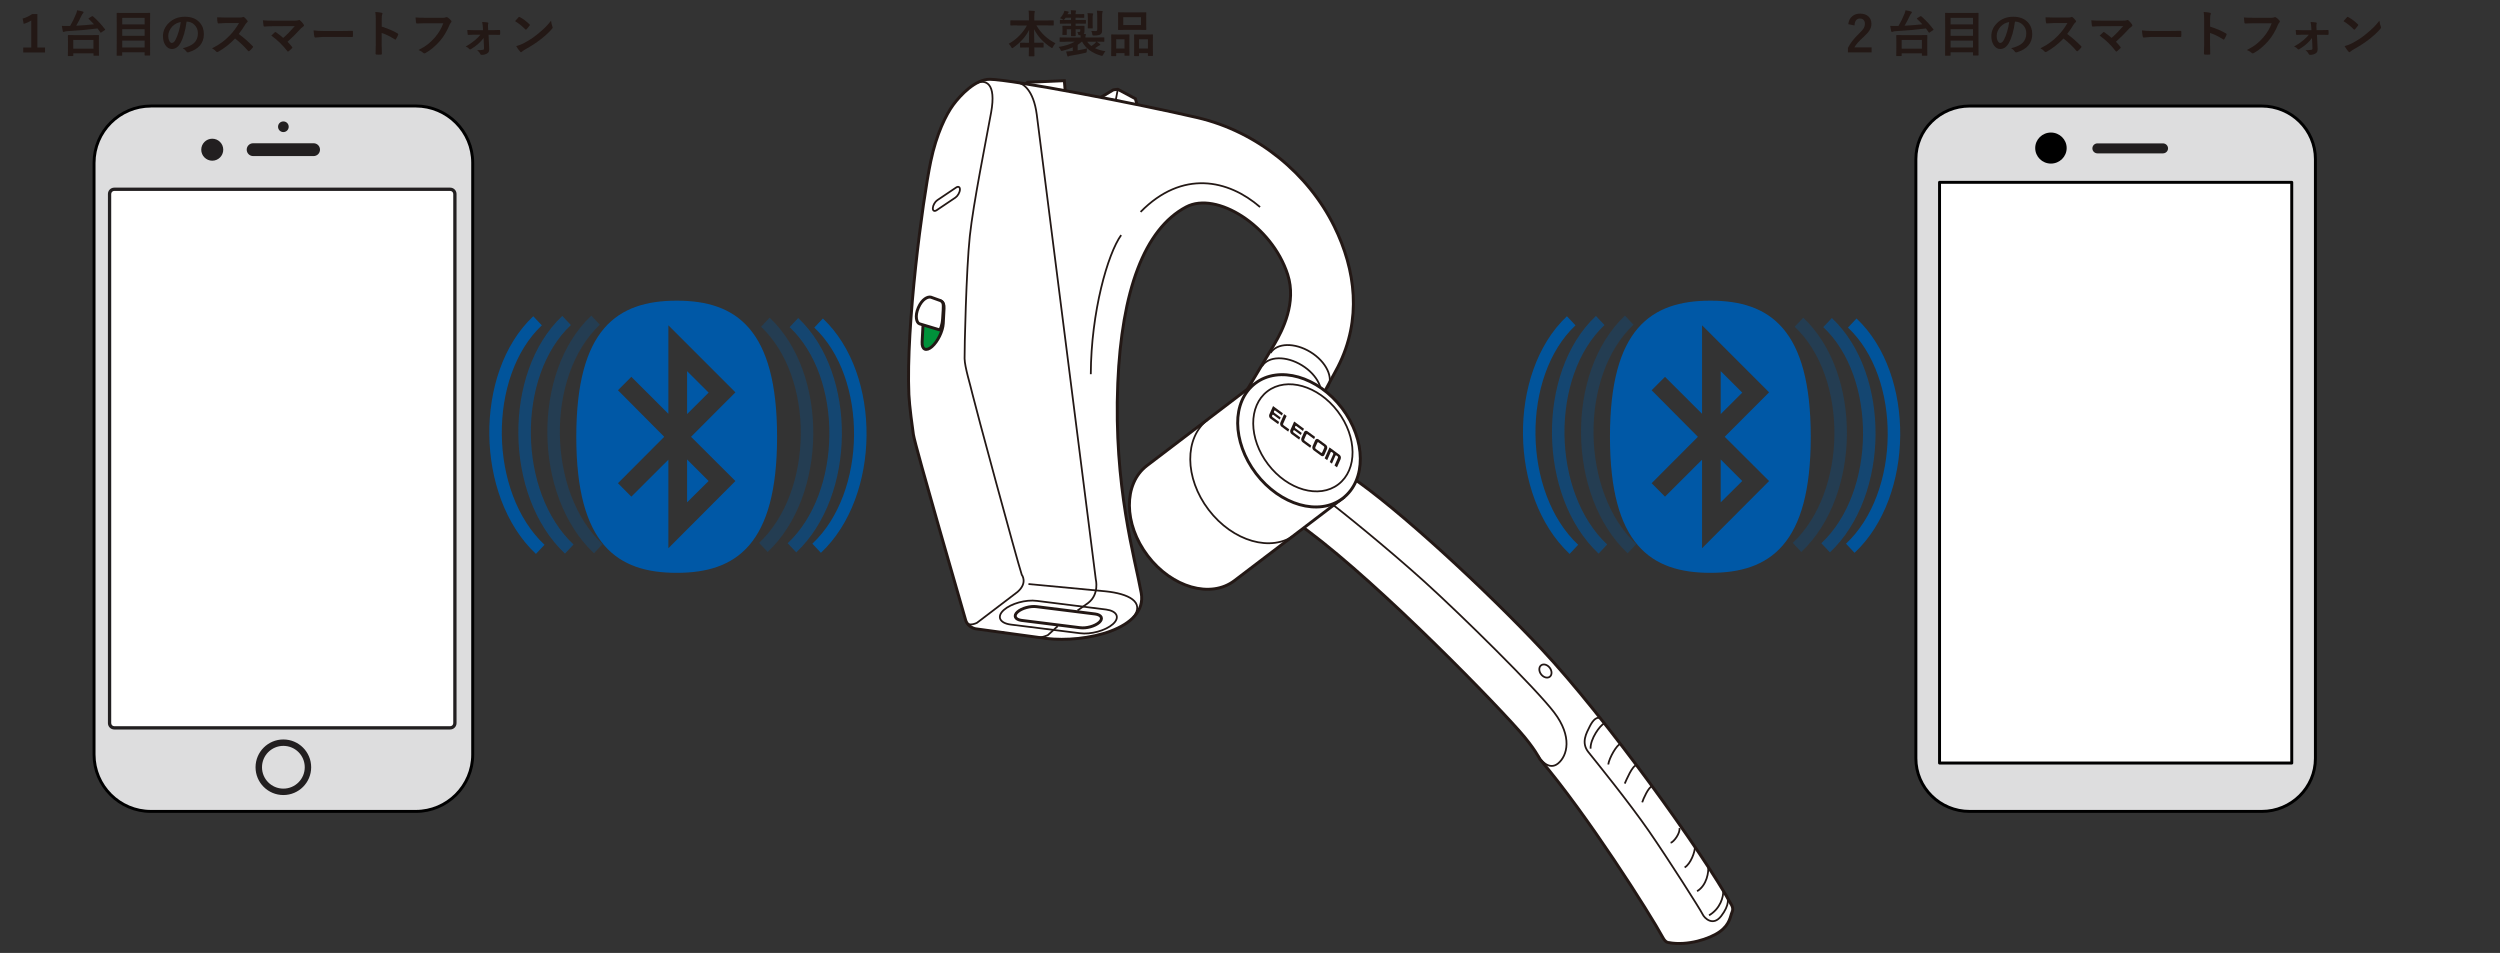
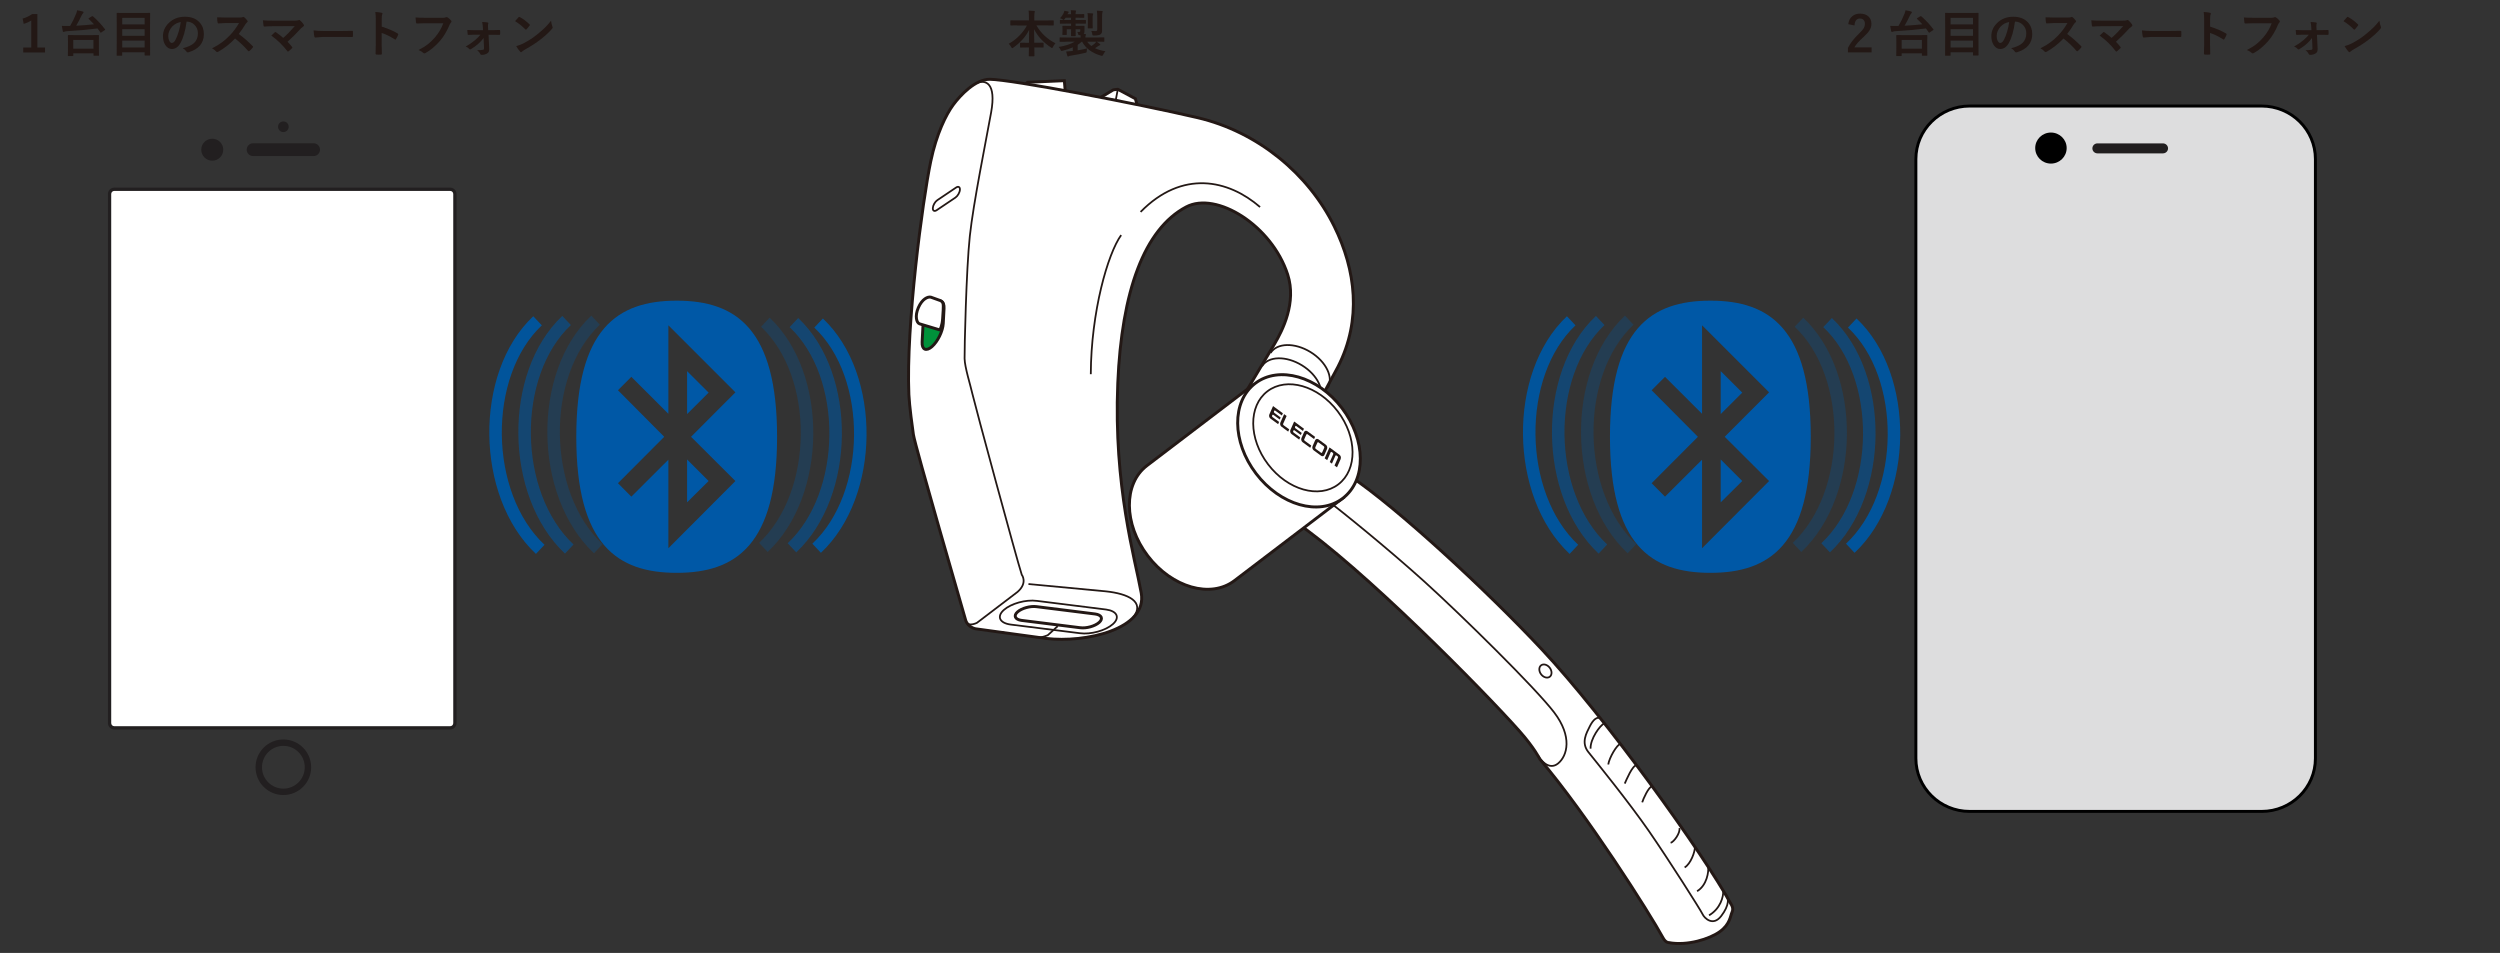
<svg xmlns="http://www.w3.org/2000/svg" version="1.1" viewBox="0 0 600 228.7">
  <rect x="0" y="0" width="600" height="228.7" fill="#333333" stroke="none" />
  <g>
    <g id="_レイヤー_1" data-name="レイヤー_1">
      <g>
-         <path d="M36.22,25.45c-7.52,0-13.65,6.12-13.65,13.64v142.01c0,7.52,6.12,13.64,13.65,13.64h63.58c7.52,0,13.65-6.13,13.65-13.64V39.08c0-7.52-6.12-13.64-13.65-13.64h-63.58" fill="#ddddde" stroke="#000" stroke-width=".71" />
        <path d="M68.01,177.47c-3.68,0-6.68,2.98-6.68,6.67s2.99,6.67,6.68,6.67,6.67-2.99,6.67-6.67-2.99-6.67-6.67-6.67M68.01,189.27c-2.84,0-5.13-2.3-5.13-5.13s2.29-5.13,5.13-5.13,5.13,2.29,5.13,5.13-2.3,5.13-5.13,5.13Z" fill="#221f20" />
        <path d="M60.75,37.46c-.85,0-1.54-.69-1.54-1.54s.69-1.54,1.54-1.54h14.51c.85,0,1.54.68,1.54,1.54s-.69,1.54-1.54,1.54h-14.51" fill="#221f20" />
        <path d="M53.58,35.93c0,1.46-1.19,2.64-2.64,2.64s-2.64-1.19-2.64-2.64,1.18-2.64,2.64-2.64,2.64,1.18,2.64,2.64" fill="#221f20" />
        <path d="M69.29,30.42c0,.7-.57,1.28-1.28,1.28s-1.28-.57-1.28-1.28.57-1.28,1.28-1.28,1.28.57,1.28,1.28" fill="#221f20" />
        <path d="M109.18,173.54c0,.62-.52,1.13-1.14,1.13H27.43c-.63,0-1.13-.51-1.13-1.13V46.56c0-.62.51-1.14,1.13-1.14h80.61c.63,0,1.14.52,1.14,1.14v126.99" fill="#fff" />
        <path d="M108.04,175.08H27.43c-.85,0-1.53-.69-1.53-1.53V46.56c0-.85.68-1.53,1.53-1.53h80.61c.85,0,1.53.68,1.53,1.53v126.99c0,.84-.68,1.53-1.53,1.53M27.43,45.82c-.41,0-.74.33-.74.74v126.99c0,.4.33.74.74.74h80.61c.41,0,.74-.33.74-.74V46.56c0-.41-.33-.74-.74-.74" fill="#221f20" />
      </g>
      <g>
        <g>
          <g>
            <polyline points="263.17 23.96 267.21 21.56 268.27 21.43 272.49 23.69 273.12 25.91" fill="#fff" stroke="#231815" stroke-miterlimit="10" stroke-width=".71" />
            <line x1="268.27" y1="21.43" x2="267.68" y2="24.57" fill="none" stroke="#231815" stroke-miterlimit="10" stroke-width=".43" />
          </g>
          <polyline points="245.58 20.81 246.6 19.75 255.44 19.36 255.78 23.34" fill="#fff" stroke="#231815" stroke-miterlimit="10" stroke-width=".71" />
          <g>
            <path d="M323.89,114.19c11.32,7.54,32.87,27.48,46.12,41.63,15.41,16.45,38.78,49.04,45.43,61.16,0,0,.71.93.27,1.89s-.48,2.93-2.93,4.71-7.82,3.47-12.24,2.65c0,0-.75.07-1.39-1.11-3.22-5.95-18.3-29.67-29.58-42.91,0,0-1.26-2.64-4.93-6.78-8.46-9.53-37.62-39.2-54.02-50.37" fill="#fff" stroke="#231815" stroke-miterlimit="10" stroke-width=".71" />
            <path d="M369.22,181.44c.36.78,2.51,3.61,4.73,1.78,2.21-1.83,3.49-6.41-.96-12.25-4.45-5.84-22.23-23.32-31.06-31.32-8.83-7.99-20.86-17.73-24.06-20.05" fill="none" stroke="#231815" stroke-miterlimit="10" stroke-width=".43" />
            <path d="M384.39,172.76c-.95-1.2-2.1.06-2.86,1.6-.75,1.54-2.16,3.86-.29,6.18,1.87,2.33,9.77,12.08,14.52,18.95s12.44,18.99,12.86,19.92,2.49,3.01,4.47.44,1.97-4.53.87-5.45" fill="none" stroke="#231815" stroke-miterlimit="10" stroke-width=".43" />
            <path d="M385.06,173.6c-1.02.39-3.44,3.77-3.32,6.08" fill="none" stroke="#231815" stroke-miterlimit="10" stroke-width=".43" />
            <path d="M388.91,178.56c-.79.03-2.71,3.32-2.93,4.92" fill="none" stroke="#231815" stroke-miterlimit="10" stroke-width=".43" />
            <path d="M392.79,183.68c-.98-.12-2.53,3.66-2.85,4.38" fill="none" stroke="#231815" stroke-miterlimit="10" stroke-width=".43" />
            <path d="M396.52,188.72c-.84.06-2.18,3.1-2.39,3.84" fill="none" stroke="#231815" stroke-miterlimit="10" stroke-width=".43" />
            <path d="M403.07,198.74c.22,1.18-1.32,3.32-2.12,3.54" fill="none" stroke="#231815" stroke-miterlimit="10" stroke-width=".43" />
            <path d="M406.77,203.24c.08,1.09-.99,4.11-2.46,4.95" fill="none" stroke="#231815" stroke-miterlimit="10" stroke-width=".43" />
            <path d="M409.95,208.02c.18,1.12-.27,4.45-2.65,5.87" fill="none" stroke="#231815" stroke-miterlimit="10" stroke-width=".43" />
            <path d="M413.57,213.75c.1,1.44-.67,4.33-3.4,5.93" fill="none" stroke="#231815" stroke-miterlimit="10" stroke-width=".43" />
            <ellipse cx="370.89" cy="161.02" rx="1.3" ry="1.72" transform="translate(-21.74 257.58) rotate(-37.28)" fill="none" stroke="#231815" stroke-miterlimit="10" stroke-width=".43" />
          </g>
          <path d="M316.72,96.19l4.38-8.14c5.79-11.34,4.28-23.28-.89-33.75-6.21-12.58-18.33-22.68-32.83-26.07-14.5-3.38-44.56-9.15-49.82-9.2-3.47-.03-7.08,3.82-8.78,6.12-1.7,2.31-4.02,6.92-5.41,13.6-1.95,9.32-5.96,39.49-5.24,55.97.12,2.69.86,8.05,1.08,9.56.39,2.73,12.04,42.72,12.53,44.5s2.39,2.13,2.39,2.13l16.86,2.31c9.53,1.16,24.46-2.23,22.91-10.89-1.45-8.14-6.67-25.57-5.63-50.41.93-22,6.33-36.92,16.4-42.25,7.26-3.85,20.58,4.47,24.37,16.21,2.19,6.79-1.28,13.48-3.12,16.61l-12.01,20.1" fill="#fff" stroke="#231815" stroke-miterlimit="10" stroke-width=".71" />
          <path d="M234.47,19.89c2.05-.76,4.69-.05,3.4,7.09s-4.25,21.7-5.11,29.66c-.86,7.96-1.3,27.34-1.26,29.42s1.42,6.42,1.9,8.56c.47,2.14,10.66,39.77,11.82,43.31,0,0,1.51,1.92-1,4.12l-9.77,7.44s-2.16,1.06-2.59-.37" fill="none" stroke="#231815" stroke-miterlimit="10" stroke-width=".43" />
          <path d="M246.83,140.17l18.55,1.75c5.33.56,9.57,2.47,6.55,6.33" fill="none" stroke="#231815" stroke-miterlimit="10" stroke-width=".43" />
          <path d="M262.86,147.36l-14.07-1.76c-1.52-.21-3.59.37-4.59,1.27h0c-1.01.9-.58,1.81.94,2.02l14.07,1.76c1.52.21,3.59-.37,4.59-1.27h0c1.01-.9.58-1.81-.94-2.02Z" fill="none" stroke="#231815" stroke-miterlimit="10" stroke-width=".71" />
          <path d="M265.48,146.29l-16.63-2.08c-2.63-.36-6.2.63-7.94,2.19h0c-1.74,1.56-1.01,3.13,1.62,3.49l16.63,2.08c2.63.36,6.2-.63,7.94-2.19h0c1.74-1.56,1.01-3.13-1.62-3.49Z" fill="none" stroke="#231815" stroke-miterlimit="10" stroke-width=".43" />
          <path d="M224.96,48.04l4.5-3.03c.55-.37.97-.13.92.53h0c-.04.66-.53,1.51-1.08,1.88l-4.5,3.03c-.55.37-.97.13-.92-.53h0c.04-.66.53-1.51,1.08-1.88Z" fill="none" stroke="#231815" stroke-miterlimit="10" stroke-width=".43" />
          <path d="M224.21,72.92h0c1.4-1.22,2.46-.72,2.36,1.12l-.19,3.59c-.1,1.84-1.32,4.34-2.71,5.56h0c-1.4,1.22-2.46.72-2.36-1.12l.19-3.59c.1-1.84,1.32-4.34,2.71-5.56Z" fill="#00913a" stroke="#231815" stroke-miterlimit="10" stroke-width=".71" />
          <path d="M302.41,49.69c-7.58-6.57-18.65-9.04-28.67,1.17" fill="none" stroke="#231815" stroke-miterlimit="10" stroke-width=".43" />
          <path d="M269.08,56.42c-3.21,4.45-7.22,18.41-7.29,33.39" fill="none" stroke="#231815" stroke-miterlimit="10" stroke-width=".43" />
-           <path d="M244.21,19.8c1.33.21,3.83,1.79,4.61,7.67l14.17,111.57s.91,3.57-1.83,5.67l-2.56,1.81" fill="none" stroke="#231815" stroke-miterlimit="10" stroke-width=".43" />
          <path d="M253.86,150.26l-2.36,2.16s-1.33.67-2.55.51" fill="none" stroke="#231815" stroke-miterlimit="10" stroke-width=".43" />
          <path d="M304.95,84.71c1.49-2.44,5.77-2.54,9.55-.23,3.78,2.31,5.64,6.16,4.14,8.6" fill="none" stroke="#231815" stroke-miterlimit="10" stroke-width=".43" />
          <path d="M302.89,87.89c1.49-2.44,5.77-2.54,9.55-.23,3.78,2.31,5.64,6.16,4.14,8.6" fill="none" stroke="#231815" stroke-miterlimit="10" stroke-width=".43" />
          <g>
            <g>
              <path d="M322.66,119.26l-26.39,20.09c-5.69,4.34-15.01,1.67-20.81-5.95-5.8-7.62-5.89-17.31-.19-21.65l25.74-19.6" fill="#fff" stroke="#231815" stroke-miterlimit="10" stroke-width=".71" />
              <ellipse cx="311.75" cy="105.77" rx="12.96" ry="17.34" transform="translate(-.36 210.47) rotate(-37.28)" fill="#fff" stroke="#231815" stroke-miterlimit="10" stroke-width=".71" />
              <ellipse cx="312.69" cy="105.05" rx="10.5" ry="14.04" transform="translate(.26 210.89) rotate(-37.28)" fill="none" stroke="#231815" stroke-miterlimit="10" stroke-width=".43" />
            </g>
-             <path d="M310.88,128.3c-5.69,4.34-15.01,1.67-20.81-5.95-5.8-7.62-5.89-17.31-.19-21.65" fill="none" stroke="#231815" stroke-miterlimit="10" stroke-width=".43" />
            <g>
              <g>
                <path d="M318.52,107.21c-.05-.18-.15-.34-.29-.45l-1.8-1.32c-.14-.1-.3-.14-.45-.1-.15.04-.27.15-.34.31l-.63,1.44c-.07.16-.08.35-.03.53.05.18.15.34.29.45l1.8,1.32c.14.1.3.14.45.1s.27-.15.34-.31l.63-1.44c.07-.16.08-.35.03-.53ZM317.32,108.58c-.03.06-.07.1-.12.11-.05.01-.11,0-.16-.04l-1.27-.93c-.05-.04-.09-.09-.11-.16-.02-.07-.01-.13.01-.19l.5-1.12c.03-.06.07-.1.12-.11.05-.01.11,0,.16.04l1.27.93c.05.04.09.09.11.16.02.07.01.13-.01.19l-.5,1.12Z" fill="#231815" />
                <path d="M321.76,110.14c.07-.16.08-.35.03-.53-.05-.18-.15-.34-.29-.45l-2.42-1.78-1.16,2.62.6.44.83-1.87c.03-.06.07-.1.12-.11.05-.01.11,0,.16.04l.24.17c.05.04.09.09.11.16.02.07.01.13-.01.19l-.83,1.87.52.38.83-1.87c.03-.06.07-.1.12-.11.05-.01.11,0,.16.04l.24.17c.05.04.09.09.11.16.02.07.01.13-.01.19l-.83,1.87.6.44.9-2.03Z" fill="#231815" />
                <path d="M312.98,103.7c.07-.16.19-.27.34-.31.15-.04.31,0,.45.1l1.85,1.35-.24.54-1.58-1.16c-.05-.04-.11-.05-.16-.03-.05.01-.1.05-.12.11l-.5,1.12c-.03.06-.03.13-.01.19.02.07.06.12.11.16l1.58,1.16-.24.54-1.85-1.35c-.14-.1-.24-.26-.29-.45-.05-.18-.04-.37.03-.53l.63-1.44Z" fill="#231815" />
                <path d="M309.17,103.59l-1.62-1.19c-.14-.1-.24-.26-.29-.45-.05-.18-.04-.37.03-.53l.9-2.03.6.44-.83,1.87c-.03.06-.03.13-.01.19.02.07.06.12.11.16l1.35.99-.24.54Z" fill="#231815" />
                <path d="M305.52,97.44l2.37,1.74-.24.54-1.58-1.16c-.05-.04-.11-.05-.16-.04-.05.01-.1.05-.12.11l-.04.1c-.02.06-.03.12-.01.19.02.07.06.12.11.16l1.51,1.11-.22.5-1.51-1.11c-.05-.04-.11-.05-.16-.04-.05.01-.1.05-.12.11l-.04.1c-.03.06-.03.13-.01.19.02.07.06.12.11.16l1.58,1.16-.24.54-1.85-1.35c-.14-.1-.24-.26-.29-.45-.05-.18-.04-.37.03-.53l.9-2.03Z" fill="#231815" />
                <path d="M310.58,101.15l2.37,1.74-.24.54-1.58-1.16c-.05-.04-.11-.05-.16-.04-.05.01-.1.05-.12.11l-.04.1c-.02.06-.03.13-.01.19.02.07.06.12.11.16l1.51,1.11-.22.5-1.51-1.11c-.05-.04-.11-.05-.16-.04-.05.01-.1.05-.12.11l-.04.1c-.03.06-.03.13-.01.19.02.07.06.12.11.16l1.58,1.16-.24.54-1.85-1.35c-.14-.1-.24-.26-.29-.44s-.04-.37.03-.53l.9-2.03Z" fill="#231815" />
              </g>
              <path d="M313.2,104.81" fill="#231815" />
            </g>
          </g>
        </g>
        <path d="M220.67,77.71l4.9,1.48s.58-1.02.67-2.78c.06-1.07.25-3,.09-3.54-.2-.69-.81-.79-.81-.79l-2.11-.76c-.73-.18-2.09.42-3,2.5-.91,2.07-.41,3.68.26,3.88Z" fill="#fff" stroke="#231815" stroke-linecap="round" stroke-linejoin="round" stroke-width=".71" />
      </g>
    </g>
    <g id="_レイヤー_2" data-name="レイヤー_2">
      <g>
        <path d="M555.7,182.01c0,7.03-5.77,12.73-12.9,12.73h-70.09c-7.12,0-12.9-5.7-12.9-12.73V38.18c0-7.03,5.78-12.73,12.9-12.73h70.09c7.13,0,12.9,5.7,12.9,12.73v143.83Z" fill="#ddddde" stroke="#000" stroke-linejoin="round" stroke-width=".71" />
        <path d="M520.33,35.61c0,.66-.55,1.2-1.22,1.2h-15.72c-.67,0-1.22-.54-1.22-1.2h0c0-.67.55-1.2,1.22-1.2h15.72c.67,0,1.22.54,1.22,1.2h0Z" fill="#211e1f" />
-         <rect x="465.49" y="43.76" width="84.53" height="139.37" fill="#fff" stroke="#000" stroke-linejoin="round" stroke-width=".71" />
        <path d="M496,35.53c0,2.06-1.69,3.73-3.78,3.73-2.09,0-3.77-1.67-3.77-3.73,0-2.05,1.69-3.72,3.77-3.72,2.09,0,3.78,1.67,3.78,3.72Z" />
      </g>
      <g>
        <path d="M8.97,3.37v8.04h1.84v1.18h-5.24v-1.18h1.93v-6.5c-.54.36-1.15.63-1.82.81l-.25-1.27c.8-.21,1.56-.57,2.29-1.08h1.27Z" fill="#231815" />
        <path d="M22.28,3.89c1.06.92,2.03,1.96,2.91,3.12.04.05.06.08.06.11,0,.03-.04.08-.13.13l-.78.52c-.09.06-.14.09-.16.09-.02,0-.05-.03-.09-.08-.25-.37-.47-.69-.67-.95-2.26.29-4.68.51-7.25.65-.32.02-.55.06-.67.12-.12.05-.2.07-.24.07-.09,0-.15-.06-.19-.18-.06-.23-.14-.66-.23-1.28.27.01.53.02.8.02.14,0,.3,0,.48,0h.71c.55-.94,1.03-1.92,1.45-2.95.12-.32.19-.59.23-.81.64.11,1.08.2,1.32.28.14.04.22.11.22.21,0,.06-.04.13-.11.21-.12.1-.25.3-.39.6-.39.84-.81,1.64-1.26,2.4,1.53-.08,2.95-.19,4.26-.34-.37-.41-.78-.83-1.25-1.27-.04-.04-.06-.07-.06-.1,0-.04.04-.08.11-.13l.67-.4c.06-.04.11-.06.14-.06s.07.02.11.06ZM17.44,13.46h-1.02c-.06,0-.1,0-.11-.03-.01-.01-.02-.05-.02-.11l.02-2.17v-1.1l-.02-1.52c0-.08.04-.12.13-.12l1.65.02h3.89l1.64-.02c.07,0,.11,0,.13.02.01.01.02.04.02.09l-.02,1.34v1.23l.02,2.17c0,.05,0,.09-.02.11-.02,0-.06.01-.12.01h-1.04c-.09,0-.13-.04-.13-.12v-.46h-4.85v.5c0,.06,0,.1-.03.12-.02.01-.05.02-.12.02ZM17.58,9.59v2.09h4.85v-2.09h-4.85Z" fill="#231815" />
        <path d="M29.18,13.38h-1.05c-.06,0-.09,0-.11-.02s-.02-.05-.02-.11l.02-4.44v-2.35l-.02-3.23c0-.07,0-.11.02-.12s.05-.02.11-.02l1.66.02h4.44l1.66-.02c.07,0,.11,0,.12.02s.02.05.02.11l-.02,2.83v2.72l.02,4.42c0,.06,0,.1-.02.11s-.05.02-.11.02h-1.07c-.06,0-.1,0-.11-.02s-.02-.05-.02-.11v-.65h-5.38v.7c0,.06,0,.1-.02.11-.02.01-.06.02-.12.02ZM29.33,4.29v1.57h5.38v-1.57h-5.38ZM29.33,8.6h5.38v-1.59h-5.38v1.59ZM29.33,11.39h5.38v-1.65h-5.38v1.65Z" fill="#231815" />
        <path d="M44.78,5.21c-.3,2.22-.8,3.95-1.5,5.17-.53.92-1.21,1.38-2.04,1.38-.61,0-1.12-.3-1.54-.91-.39-.58-.59-1.3-.59-2.17,0-1.18.45-2.22,1.35-3.12,1.02-1.02,2.32-1.54,3.9-1.54s2.68.45,3.52,1.34c.7.75,1.05,1.69,1.05,2.82,0,2.17-1.23,3.63-3.7,4.37-.07.02-.13.03-.18.03-.12,0-.23-.08-.34-.25-.17-.27-.45-.52-.84-.76,1.23-.29,2.13-.71,2.7-1.24.62-.58.93-1.37.93-2.35,0-.8-.28-1.48-.84-2.03-.51-.5-1.12-.76-1.85-.76h-.05ZM43.38,5.28c-.86.17-1.54.54-2.05,1.09-.62.7-.94,1.44-.94,2.22,0,.55.1.99.3,1.33.16.26.33.39.52.39.33,0,.63-.24.9-.73.29-.54.56-1.22.8-2.06.22-.76.38-1.51.47-2.23Z" fill="#231815" />
        <path d="M57.33,8.17c1.12.83,2.22,1.79,3.32,2.9.06.06.09.12.09.17s-.03.11-.08.18c-.25.31-.52.58-.8.82-.05.05-.1.07-.15.07s-.1-.03-.17-.09c-.9-1.06-1.94-2.05-3.12-2.98-1.25,1.31-2.6,2.37-4.03,3.17-.14.06-.24.09-.28.09-.08,0-.15-.04-.21-.11-.22-.28-.56-.54-1.01-.79.96-.49,1.79-.99,2.48-1.51.56-.42,1.14-.94,1.74-1.55.86-.89,1.61-1.89,2.26-3.01h-3.09c-.62.01-1.25.04-1.9.09-.08,0-.13-.06-.16-.21-.07-.3-.11-.72-.11-1.25.43.03,1.11.05,2.03.05h3.3c.42,0,.69-.04.83-.11.04-.03.09-.05.13-.05.04,0,.11.03.21.09.26.2.52.48.78.84.04.07.06.12.06.15,0,.08-.05.16-.16.24-.16.14-.31.32-.44.53-.45.76-.96,1.51-1.54,2.24Z" fill="#231815" />
        <path d="M69.03,10.04c.35.35.7.75,1.05,1.2.05.07.08.12.08.18,0,.06-.04.12-.11.19-.3.3-.56.53-.79.71-.07.04-.12.06-.15.06-.05,0-.1-.04-.15-.11-1.13-1.46-2.42-2.71-3.85-3.73.4-.38.69-.65.86-.8.05-.04.1-.06.13-.06.03,0,.08.03.17.08.8.59,1.37,1.03,1.7,1.34.89-.77,1.81-1.71,2.78-2.83l-5.06.02c-.88,0-1.62.03-2.23.09-.12,0-.19-.07-.21-.22-.07-.43-.12-.85-.15-1.28.54.05,1.41.08,2.61.08h4.92c.51,0,.84-.04,1-.11.07-.04.12-.06.17-.06.07,0,.14.03.2.09.33.29.62.61.87.96.06.11.09.19.09.26,0,.1-.05.19-.16.25-.3.22-.49.37-.57.46-1.07,1.18-2.14,2.26-3.22,3.22Z" fill="#231815" />
        <path d="M75.27,7.29c.62.1,1.49.15,2.59.15h3.87c.38,0,.87,0,1.46-.02.76-.01,1.19-.02,1.29-.02h.06c.11,0,.16.06.16.17.01.18.02.37.02.57s0,.38-.02.56c0,.12-.06.18-.17.18h-.05c-1.2-.02-2.09-.02-2.68-.02h-4.32l-1.76.15c-.15,0-.24-.08-.28-.25-.07-.32-.13-.8-.18-1.46Z" fill="#231815" />
        <path d="M91.61,6.39c1.51.47,2.78,1.02,3.81,1.63.11.05.16.12.16.21,0,.03,0,.07-.02.11-.15.38-.32.72-.52,1.04-.05.09-.1.13-.16.13-.05,0-.09-.02-.13-.06-1.12-.72-2.18-1.24-3.15-1.54v2.65c0,.44.02,1.22.05,2.35v.04c0,.1-.07.15-.22.15-.18.01-.36.02-.53.02s-.36,0-.53-.02c-.15,0-.23-.06-.23-.18.03-.77.05-1.56.05-2.36v-5.91c0-.73-.04-1.32-.12-1.78.7.05,1.2.11,1.5.19.15.03.23.1.23.21,0,.07-.03.16-.1.28-.05.11-.08.48-.08,1.12v1.72Z" fill="#231815" />
        <path d="M99.76,4.19c.5.05,1.27.08,2.3.08h4.28c.3,0,.52-.04.66-.12.05-.03.11-.05.18-.05.05,0,.13.02.22.06.33.21.62.47.88.79.05.07.08.13.08.21,0,.1-.06.2-.17.3-.08.08-.17.23-.28.47-.64,1.55-1.42,2.85-2.33,3.9-1.08,1.23-2.22,2.19-3.4,2.86-.11.07-.22.11-.35.12-.1,0-.19-.06-.28-.15-.25-.24-.62-.46-1.11-.66.93-.47,1.7-.95,2.33-1.45.54-.43,1.07-.95,1.59-1.55.9-1.03,1.58-2.17,2.03-3.42h-4.34c-.48,0-1.14.02-1.98.06-.12.01-.2-.07-.23-.24-.03-.2-.06-.6-.11-1.21Z" fill="#231815" />
        <path d="M116.05,9.14c-.38.51-.78.95-1.2,1.32-.6.53-1.21.97-1.83,1.34-.08.05-.15.07-.21.07-.06,0-.12-.04-.19-.12-.21-.25-.49-.45-.86-.59.84-.46,1.58-.96,2.23-1.51.57-.49,1-.93,1.31-1.32h-1.38c-.2,0-.46,0-.8.02-.34.02-.58.03-.71.03h-.02c-.09,0-.15-.06-.16-.19-.03-.23-.06-.56-.08-.99.48.03,1.06.05,1.73.05h2.04l-.04-.79c-.05-.53-.1-.92-.17-1.18.5.01.94.05,1.31.11.12.02.18.07.18.18,0,.04,0,.08-.02.12-.04.1-.06.24-.06.42v.28l.04.85h.84l1.83-.04h.04c.11,0,.16.05.16.16,0,.14.01.28.01.42s0,.28-.01.42c0,.11-.06.17-.18.17h-.02l-1.79-.02h-.79l.16,3.35v.12c0,.48-.16.81-.48.99-.37.24-.81.36-1.32.36-.18,0-.29-.07-.35-.21-.13-.32-.38-.62-.77-.91.62,0,1.11-.03,1.44-.1.16-.03.24-.13.24-.29l-.11-2.5Z" fill="#231815" />
        <path d="M123.61,5.08c.2-.24.48-.55.84-.94.05-.06.11-.09.17-.09.04,0,.09.02.16.06.75.4,1.51.97,2.29,1.71.07.07.11.13.11.17s-.02.09-.07.15c-.26.35-.51.65-.74.9-.07.06-.12.09-.15.09-.04,0-.09-.03-.15-.09-.73-.75-1.55-1.41-2.45-1.96ZM123.88,11.07c.64-.18,1.18-.38,1.62-.6.77-.4,1.42-.77,1.93-1.11.45-.29.96-.67,1.52-1.12.8-.65,1.44-1.21,1.92-1.69.45-.45.91-.98,1.38-1.58.06.53.17.99.33,1.4.04.09.06.17.06.23,0,.09-.06.21-.19.36-.7.82-1.62,1.66-2.76,2.54-.99.78-2.2,1.56-3.62,2.35-.42.25-.69.44-.8.56-.08.08-.15.12-.22.12s-.13-.04-.21-.13c-.37-.42-.69-.86-.96-1.34Z" fill="#231815" />
      </g>
      <g>
        <path d="M244.15,6.09l-1.54.02c-.06,0-.1,0-.11-.02s-.02-.05-.02-.11v-.97c0-.06,0-.1.02-.11s.05-.02.11-.02l1.54.02h2.79v-.8c0-.68-.03-1.2-.08-1.56.52.01.96.04,1.32.08.12.01.18.05.18.12,0,.02-.02.12-.07.32-.04.17-.06.51-.06,1.01v.84h2.99l1.55-.02c.06,0,.1,0,.11.02s.02.05.02.11v.97c0,.06,0,.1-.02.11s-.05.02-.11.02l-1.55-.02h-2.48c1.1,1.88,2.62,3.31,4.57,4.28-.22.23-.41.52-.59.87-.1.19-.17.29-.23.29-.04,0-.13-.04-.25-.13-1.86-1.23-3.21-2.7-4.06-4.39,0,.02.01,1.1.04,3.24h.62l1.48-.02c.07,0,.11,0,.12.02.02.02.02.05.02.11v.91c0,.06,0,.09-.02.11s-.06.02-.12.02l-1.48-.02h-.6c0,.4.01.86.02,1.38,0,.37.01.58.01.63,0,.08-.04.12-.13.12h-1.11c-.09,0-.13-.04-.13-.12,0-.3.01-.97.04-2h-.52l-1.48.02c-.06,0-.1,0-.11-.02s-.02-.05-.02-.11v-.91c0-.06,0-.1.02-.11s.05-.02.11-.02l1.48.02h.53c.03-1.02.04-2.06.04-3.11-.8,1.62-2.06,3.04-3.78,4.26-.13.1-.23.15-.28.15-.06,0-.14-.09-.23-.26-.18-.33-.38-.6-.62-.8.93-.51,1.79-1.16,2.58-1.97.73-.75,1.33-1.55,1.8-2.41h-2.31Z" fill="#231815" />
        <path d="M255.93,10.02l-1.49.02c-.06,0-.1,0-.11-.02s-.02-.05-.02-.11v-.8c0-.06,0-.1.02-.11s.05-.02.11-.02l1.49.02h3.41c0-.12,0-.31-.02-.56h-.35c-.07,0-.12-.01-.14-.04-.02-.02-.04-.07-.05-.15-.04-.23-.12-.43-.24-.59.12,0,.28,0,.48,0,.16,0,.24-.08.24-.25v-.38h-1.11v.04l.02,1.49c0,.08-.04.12-.13.12h-.87c-.09,0-.13-.04-.13-.12l.02-1.49v-.04h-1.03v1.22c.01.06,0,.1-.01.12-.02.01-.05.02-.11.02h-.8c-.07,0-.11,0-.12-.03-.01-.01-.02-.05-.02-.11l.03-.66v-.61l-.03-.67c0-.08.04-.12.13-.12l1.44.02h.52v-.54h-1l-1.55.02c-.07,0-.11,0-.12-.03-.01-.02-.02-.05-.02-.12v-.61c0-.07,0-.11.02-.13.02-.01.05-.02.11-.02l1.55.02h1v-.54h-1.31l-.22.3c-.11.14-.19.22-.25.22-.04,0-.13-.05-.29-.16-.16-.11-.36-.19-.59-.25.38-.36.66-.76.87-1.2.1-.23.16-.42.19-.59.46.09.76.15.89.18.11.04.17.08.17.13,0,.05-.03.1-.08.14-.06.05-.13.15-.19.3l-.04.08h.86c-.01-.43-.04-.75-.08-.97.44.01.8.04,1.1.07.13.01.19.06.19.13,0,.03-.03.12-.09.26-.03.12-.05.29-.05.5h.57l1.39-.02c.06,0,.1,0,.11.02.01.02.02.06.02.12v.63c0,.06,0,.1-.02.11-.01.01-.05.02-.11.02l-1.39-.02h-.57v.54h.83l1.52-.02c.07,0,.11,0,.12.03.01.02.02.05.02.12v.61c0,.07,0,.11-.02.13-.02.01-.05.02-.11.02l-1.52-.02h-.83v.54h.57l1.44-.02c.09,0,.13.04.13.12v.46s-.01.83-.01.83c0,.21-.06.39-.17.53l.31.02c.14.02.22.07.22.15,0,.07-.02.15-.07.24-.05.08-.08.23-.08.45h2.93l1.49-.02c.06,0,.1,0,.12.02.01.02.02.05.02.11v.8c0,.06,0,.09-.02.11s-.05.02-.11.02l-1.49-.02h-.22c.27.16.53.34.76.54.08.07.12.13.12.18,0,.07-.05.12-.16.15-.12.04-.25.11-.4.22-.1.07-.34.22-.72.47.7.33,1.53.58,2.5.73-.2.21-.37.48-.52.8-.1.21-.19.31-.28.31-.04,0-.13-.02-.27-.05-2.16-.63-3.67-1.75-4.52-3.35h-.09c-.28.26-.61.51-.98.76v1.31c.7-.11,1.45-.26,2.24-.46-.04.2-.06.44-.07.73,0,.13-.03.21-.07.24-.04.03-.14.06-.33.11-1.01.24-2.16.46-3.45.67-.19.02-.33.06-.43.12-.1.05-.17.08-.21.08-.08,0-.13-.06-.17-.17-.06-.17-.15-.52-.28-1.03.39-.02.81-.05,1.28-.11l.32-.04v-.86c-.74.34-1.55.61-2.43.82-.14.03-.24.05-.28.05-.09,0-.18-.1-.25-.3-.11-.27-.25-.49-.45-.66,1.59-.25,2.89-.67,3.88-1.27h-2.05ZM261.93,11.05c.32-.21.59-.41.81-.61.15-.14.27-.28.38-.42h-2.19c.28.4.61.74,1,1.03ZM261.01,3.15c.48.01.88.04,1.18.07.12.01.18.05.18.13,0,.01-.03.09-.08.23-.04.1-.06.36-.06.77v1.22l.02,1.11c0,.07,0,.11-.02.12-.02.01-.05.02-.11.02h-.93c-.06,0-.1,0-.11-.02s-.02-.05-.02-.12l.02-1.11v-1.22c0-.49-.03-.89-.08-1.2ZM261.91,7.42c.27.03.59.04.95.04.19,0,.32-.03.39-.09.06-.05.09-.14.09-.26v-3.04c0-.63-.03-1.14-.09-1.51.42.01.83.04,1.22.08.13.02.19.06.19.12,0,.04-.03.12-.09.25-.05.12-.07.47-.07,1.03v3.4c.01.34-.12.61-.37.8-.23.18-.74.28-1.53.29-.2,0-.32-.02-.36-.05s-.06-.12-.09-.28c-.05-.3-.13-.57-.25-.8Z" fill="#231815" />
-         <path d="M267.75,13.47h-.94c-.06,0-.1,0-.11-.02s-.02-.06-.02-.12l.02-2.24v-1.12l-.02-1.57c0-.07,0-.11.02-.12s.05-.02.11-.02l1.27.02h1.57l1.28-.02c.07,0,.11,0,.12.02s.02.05.02.11l-.02,1.37v1.27l.02,2.21c0,.06,0,.1-.02.12-.02.01-.05.02-.11.02h-.94c-.08,0-.12-.04-.12-.13v-.49h-1.99v.57c0,.07,0,.11-.02.13-.02.01-.05.02-.11.02ZM267.89,9.42v2.22h1.99v-2.22h-1.99ZM273.36,2.97l1.61-.02c.07,0,.11,0,.12.02s.02.05.02.11l-.02,1.12v1.74l.02,1.1c0,.07,0,.11-.02.13-.02.01-.05.02-.11.02l-1.61-.02h-3.31l-1.59.02c-.07,0-.11,0-.12-.03-.01-.02-.02-.05-.02-.12l.02-1.1v-1.74l-.02-1.12c0-.06,0-.1.02-.11s.05-.02.11-.02l1.59.02h3.31ZM269.58,4.13v1.88h4.26v-1.88h-4.26ZM273.24,13.47h-.94c-.08,0-.12-.04-.12-.13l.02-2.25v-1.12l-.02-1.56c0-.07,0-.11.02-.13.01-.01.04-.02.1-.02l1.32.02h1.65l1.31-.02c.06,0,.1,0,.11.03.01.02.02.05.02.12l-.02,1.38v1.29l.02,2.2c0,.07,0,.11-.02.13-.02.01-.05.02-.11.02h-.95c-.07,0-.11,0-.12-.03-.01-.02-.02-.05-.02-.12v-.53h-2.13v.59c0,.07,0,.11-.02.12s-.05.02-.11.02ZM273.37,9.42v2.22h2.13v-2.22h-2.13Z" fill="#231815" />
      </g>
      <g>
        <path d="M443.58,5.8c.11-.86.45-1.52,1.03-1.96.48-.38,1.08-.57,1.8-.57.89,0,1.59.24,2.07.73.44.43.66,1.01.66,1.74,0,.55-.15,1.06-.46,1.54-.27.43-.74.95-1.39,1.56-1.16,1.04-1.9,1.88-2.23,2.54h4.12v1.2h-5.68v-1.07c.52-1.09,1.39-2.22,2.62-3.4.62-.6,1.03-1.07,1.22-1.42.16-.29.24-.61.24-.97,0-.43-.12-.75-.37-.98-.21-.2-.49-.29-.83-.29-.79,0-1.23.55-1.3,1.66l-1.5-.31Z" fill="#231815" />
        <path d="M461.09,3.89c1.06.92,2.03,1.96,2.91,3.12.04.05.06.08.06.11,0,.03-.04.08-.13.13l-.78.52c-.09.06-.14.09-.16.09-.02,0-.05-.03-.09-.08-.25-.37-.47-.69-.67-.95-2.26.29-4.68.51-7.25.65-.32.02-.55.06-.67.12-.12.05-.2.07-.24.07-.09,0-.15-.06-.19-.18-.06-.23-.14-.66-.23-1.28.27.01.53.02.8.02.14,0,.3,0,.48,0h.71c.55-.94,1.03-1.92,1.45-2.95.12-.32.19-.59.23-.81.64.11,1.08.2,1.32.28.14.04.22.11.22.21,0,.06-.04.13-.11.21-.12.1-.25.3-.39.6-.39.84-.81,1.64-1.26,2.4,1.53-.08,2.95-.19,4.26-.34-.37-.41-.78-.83-1.25-1.27-.04-.04-.06-.07-.06-.1,0-.04.04-.08.11-.13l.67-.4c.06-.04.11-.06.14-.06s.07.02.11.06ZM456.25,13.46h-1.02c-.06,0-.1,0-.11-.03-.01-.01-.02-.05-.02-.11l.02-2.17v-1.1l-.02-1.52c0-.08.04-.12.13-.12l1.65.02h3.89l1.64-.02c.07,0,.11,0,.13.02.01.01.02.04.02.09l-.02,1.34v1.23l.02,2.17c0,.05,0,.09-.02.11-.02,0-.06.01-.12.01h-1.04c-.09,0-.13-.04-.13-.12v-.46h-4.85v.5c0,.06,0,.1-.03.12-.02.01-.05.02-.12.02ZM456.4,9.59v2.09h4.85v-2.09h-4.85Z" fill="#231815" />
        <path d="M468,13.38h-1.05c-.06,0-.09,0-.11-.02s-.02-.05-.02-.11l.02-4.44v-2.35l-.02-3.23c0-.07,0-.11.02-.12s.05-.02.11-.02l1.66.02h4.44l1.66-.02c.07,0,.11,0,.12.02s.02.05.02.11l-.02,2.83v2.72l.02,4.42c0,.06,0,.1-.02.11s-.05.02-.11.02h-1.07c-.06,0-.1,0-.11-.02s-.02-.05-.02-.11v-.65h-5.38v.7c0,.06,0,.1-.02.11-.02.01-.06.02-.12.02ZM468.14,4.29v1.57h5.38v-1.57h-5.38ZM468.14,8.6h5.38v-1.59h-5.38v1.59ZM468.14,11.39h5.38v-1.65h-5.38v1.65Z" fill="#231815" />
        <path d="M483.59,5.21c-.3,2.22-.8,3.95-1.5,5.17-.53.92-1.21,1.38-2.04,1.38-.61,0-1.12-.3-1.54-.91-.39-.58-.59-1.3-.59-2.17,0-1.18.45-2.22,1.35-3.12,1.02-1.02,2.32-1.54,3.9-1.54s2.68.45,3.52,1.34c.7.75,1.05,1.69,1.05,2.82,0,2.17-1.23,3.63-3.7,4.37-.07.02-.13.03-.18.03-.12,0-.23-.08-.34-.25-.17-.27-.45-.52-.84-.76,1.23-.29,2.13-.71,2.7-1.24.62-.58.93-1.37.93-2.35,0-.8-.28-1.48-.84-2.03-.51-.5-1.12-.76-1.85-.76h-.05ZM482.2,5.28c-.86.17-1.54.54-2.05,1.09-.62.7-.94,1.44-.94,2.22,0,.55.1.99.3,1.33.16.26.33.39.52.39.33,0,.63-.24.9-.73.29-.54.56-1.22.8-2.06.22-.76.38-1.51.47-2.23Z" fill="#231815" />
        <path d="M496.15,8.17c1.12.83,2.22,1.79,3.32,2.9.06.06.09.12.09.17s-.03.11-.08.18c-.25.31-.52.58-.8.82-.05.05-.1.07-.15.07s-.1-.03-.17-.09c-.9-1.06-1.94-2.05-3.12-2.98-1.25,1.31-2.6,2.37-4.03,3.17-.14.06-.24.09-.28.09-.08,0-.15-.04-.21-.11-.22-.28-.56-.54-1.01-.79.96-.49,1.79-.99,2.48-1.51.56-.42,1.14-.94,1.74-1.55.86-.89,1.61-1.89,2.26-3.01h-3.09c-.62.01-1.25.04-1.9.09-.08,0-.13-.06-.16-.21-.07-.3-.11-.72-.11-1.25.43.03,1.11.05,2.03.05h3.3c.42,0,.69-.04.83-.11.04-.03.09-.05.13-.05.04,0,.11.03.21.09.26.2.52.48.78.84.04.07.06.12.06.15,0,.08-.05.16-.16.24-.16.14-.31.32-.44.53-.45.76-.96,1.51-1.54,2.24Z" fill="#231815" />
        <path d="M507.84,10.04c.35.35.7.75,1.05,1.2.05.07.08.12.08.18,0,.06-.04.12-.11.19-.3.3-.56.53-.79.71-.07.04-.12.06-.15.06-.05,0-.1-.04-.15-.11-1.13-1.46-2.42-2.71-3.85-3.73.4-.38.69-.65.86-.8.05-.04.1-.06.13-.06.03,0,.08.03.17.08.8.59,1.37,1.03,1.7,1.34.89-.77,1.81-1.71,2.78-2.83l-5.06.02c-.88,0-1.62.03-2.23.09-.12,0-.19-.07-.21-.22-.07-.43-.12-.85-.15-1.28.54.05,1.41.08,2.61.08h4.92c.51,0,.84-.04,1-.11.07-.04.12-.06.17-.06.07,0,.14.03.2.09.33.29.62.61.87.96.06.11.09.19.09.26,0,.1-.05.19-.16.25-.3.22-.49.37-.57.46-1.07,1.18-2.14,2.26-3.22,3.22Z" fill="#231815" />
        <path d="M514.08,7.29c.62.1,1.49.15,2.59.15h3.87c.38,0,.87,0,1.46-.02.76-.01,1.19-.02,1.29-.02h.06c.11,0,.16.06.16.17.01.18.02.37.02.57s0,.38-.02.56c0,.12-.06.18-.17.18h-.05c-1.2-.02-2.09-.02-2.68-.02h-4.32l-1.76.15c-.15,0-.24-.08-.28-.25-.07-.32-.13-.8-.18-1.46Z" fill="#231815" />
        <path d="M530.42,6.39c1.51.47,2.78,1.02,3.81,1.63.11.05.16.12.16.21,0,.03,0,.07-.02.11-.15.38-.32.72-.52,1.04-.05.09-.1.13-.16.13-.05,0-.09-.02-.13-.06-1.12-.72-2.18-1.24-3.15-1.54v2.65c0,.44.02,1.22.05,2.35v.04c0,.1-.07.15-.22.15-.18.01-.36.02-.53.02s-.36,0-.53-.02c-.15,0-.23-.06-.23-.18.03-.77.05-1.56.05-2.36v-5.91c0-.73-.04-1.32-.12-1.78.7.05,1.2.11,1.5.19.15.03.23.1.23.21,0,.07-.03.16-.1.28-.05.11-.08.48-.08,1.12v1.72Z" fill="#231815" />
        <path d="M538.57,4.19c.5.05,1.27.08,2.3.08h4.28c.3,0,.52-.04.66-.12.05-.03.11-.05.18-.05.05,0,.13.02.22.06.33.21.62.47.88.79.05.07.08.13.08.21,0,.1-.06.2-.17.3-.08.08-.17.23-.28.47-.64,1.55-1.42,2.85-2.33,3.9-1.08,1.23-2.22,2.19-3.4,2.86-.11.07-.22.11-.35.12-.1,0-.19-.06-.28-.15-.25-.24-.62-.46-1.11-.66.93-.47,1.7-.95,2.33-1.45.54-.43,1.07-.95,1.59-1.55.9-1.03,1.58-2.17,2.03-3.42h-4.34c-.48,0-1.14.02-1.98.06-.12.01-.2-.07-.23-.24-.03-.2-.06-.6-.11-1.21Z" fill="#231815" />
        <path d="M554.87,9.14c-.38.51-.78.95-1.2,1.32-.6.53-1.21.97-1.83,1.34-.08.05-.15.07-.21.07-.06,0-.12-.04-.19-.12-.21-.25-.49-.45-.86-.59.84-.46,1.58-.96,2.23-1.51.57-.49,1-.93,1.31-1.32h-1.38c-.2,0-.46,0-.8.02-.34.02-.58.03-.71.03h-.02c-.09,0-.15-.06-.16-.19-.03-.23-.06-.56-.08-.99.48.03,1.06.05,1.73.05h2.04l-.04-.79c-.05-.53-.1-.92-.17-1.18.5.01.94.05,1.31.11.12.02.18.07.18.18,0,.04,0,.08-.02.12-.04.1-.06.24-.06.42v.28l.04.85h.84l1.83-.04h.04c.11,0,.16.05.16.16,0,.14.01.28.01.42s0,.28-.01.42c0,.11-.06.17-.18.17h-.02l-1.79-.02h-.79l.16,3.35v.12c0,.48-.16.81-.48.99-.37.24-.81.36-1.32.36-.18,0-.29-.07-.35-.21-.13-.32-.38-.62-.77-.91.62,0,1.11-.03,1.44-.1.16-.03.24-.13.24-.29l-.11-2.5Z" fill="#231815" />
        <path d="M562.43,5.08c.2-.24.48-.55.84-.94.05-.06.11-.09.17-.09.04,0,.09.02.16.06.75.4,1.51.97,2.29,1.71.07.07.11.13.11.17s-.02.09-.07.15c-.26.35-.51.65-.74.9-.07.06-.12.09-.15.09-.04,0-.09-.03-.15-.09-.73-.75-1.55-1.41-2.45-1.96ZM562.69,11.07c.64-.18,1.18-.38,1.62-.6.77-.4,1.42-.77,1.93-1.11.45-.29.96-.67,1.52-1.12.8-.65,1.44-1.21,1.92-1.69.45-.45.91-.98,1.38-1.58.06.53.17.99.33,1.4.04.09.06.17.06.23,0,.09-.06.21-.19.36-.7.82-1.62,1.66-2.76,2.54-.99.78-2.2,1.56-3.62,2.35-.42.25-.69.44-.8.56-.08.08-.15.12-.22.12s-.13-.04-.21-.13c-.37-.42-.69-.86-.96-1.34Z" fill="#231815" />
      </g>
    </g>
    <g id="Cover">
      <g>
        <path d="M391.02,76.84c-13.71,12.92-13.37,41.7.64,54.85" fill="none" opacity=".3" stroke="#01549b" stroke-miterlimit="10" stroke-width="3" />
        <path d="M384.05,76.92c-13.71,12.92-13.37,41.7.64,54.85" fill="none" opacity=".6" stroke="#01549b" stroke-miterlimit="10" stroke-width="3" />
        <path d="M377.09,76.99c-13.71,12.92-13.37,41.7.64,54.85" fill="none" stroke="#01549b" stroke-miterlimit="10" stroke-width="3" />
        <path d="M431.75,77.33c13.55,12.77,13.3,41.13-.47,54.05" fill="none" opacity=".3" stroke="#01549b" stroke-miterlimit="10" stroke-width="3" />
        <path d="M438.62,77.42c13.55,12.77,13.3,41.13-.47,54.05" fill="none" opacity=".6" stroke="#01549b" stroke-miterlimit="10" stroke-width="3" />
        <path d="M444.54,77.53c13.55,12.77,13.3,41.13-.47,54.05" fill="none" stroke="#01549b" stroke-miterlimit="10" stroke-width="3" />
        <path d="M410.5,137.48c14.27,0,24.08-6.78,24.08-32.64s-9.81-32.68-24.08-32.68-24.11,6.76-24.11,32.68,9.86,32.64,24.11,32.64M407.49,104.83l-11.1-11.17,3.21-3.22,8.89,8.87v-21.24l16.09,16.09-10.65,10.67,10.65,10.62-16.09,16.13v-21.25l-8.89,8.87-3.21-3.23,11.1-11.13ZM412.97,120.56l5.17-5.12-5.17-5.17v10.29ZM412.97,89.07l5.17,5.16-5.17,5.15v-10.3" fill="#0058a6" />
      </g>
      <g>
        <path d="M142.94,76.84c-13.71,12.92-13.37,41.7.64,54.85" fill="none" opacity=".3" stroke="#01549b" stroke-miterlimit="10" stroke-width="3" />
        <path d="M135.98,76.92c-13.71,12.92-13.37,41.7.64,54.85" fill="none" opacity=".6" stroke="#01549b" stroke-miterlimit="10" stroke-width="3" />
        <path d="M129.01,76.99c-13.71,12.92-13.37,41.7.64,54.85" fill="none" stroke="#01549b" stroke-miterlimit="10" stroke-width="3" />
        <path d="M183.68,77.33c13.55,12.77,13.3,41.13-.47,54.05" fill="none" opacity=".3" stroke="#01549b" stroke-miterlimit="10" stroke-width="3" />
        <path d="M190.54,77.42c13.55,12.77,13.3,41.13-.47,54.05" fill="none" opacity=".6" stroke="#01549b" stroke-miterlimit="10" stroke-width="3" />
        <path d="M196.46,77.53c13.55,12.77,13.3,41.13-.47,54.05" fill="none" stroke="#01549b" stroke-miterlimit="10" stroke-width="3" />
        <path d="M162.42,137.48c14.27,0,24.08-6.78,24.08-32.64s-9.81-32.68-24.08-32.68-24.11,6.76-24.11,32.68,9.86,32.64,24.11,32.64M159.41,104.83l-11.1-11.17,3.21-3.22,8.89,8.87v-21.24l16.09,16.09-10.65,10.67,10.65,10.62-16.09,16.13v-21.25l-8.89,8.87-3.21-3.23,11.1-11.13ZM164.9,120.56l5.17-5.12-5.17-5.17v10.29ZM164.9,89.07l5.17,5.16-5.17,5.15v-10.3" fill="#0058a6" />
      </g>
    </g>
  </g>
</svg>